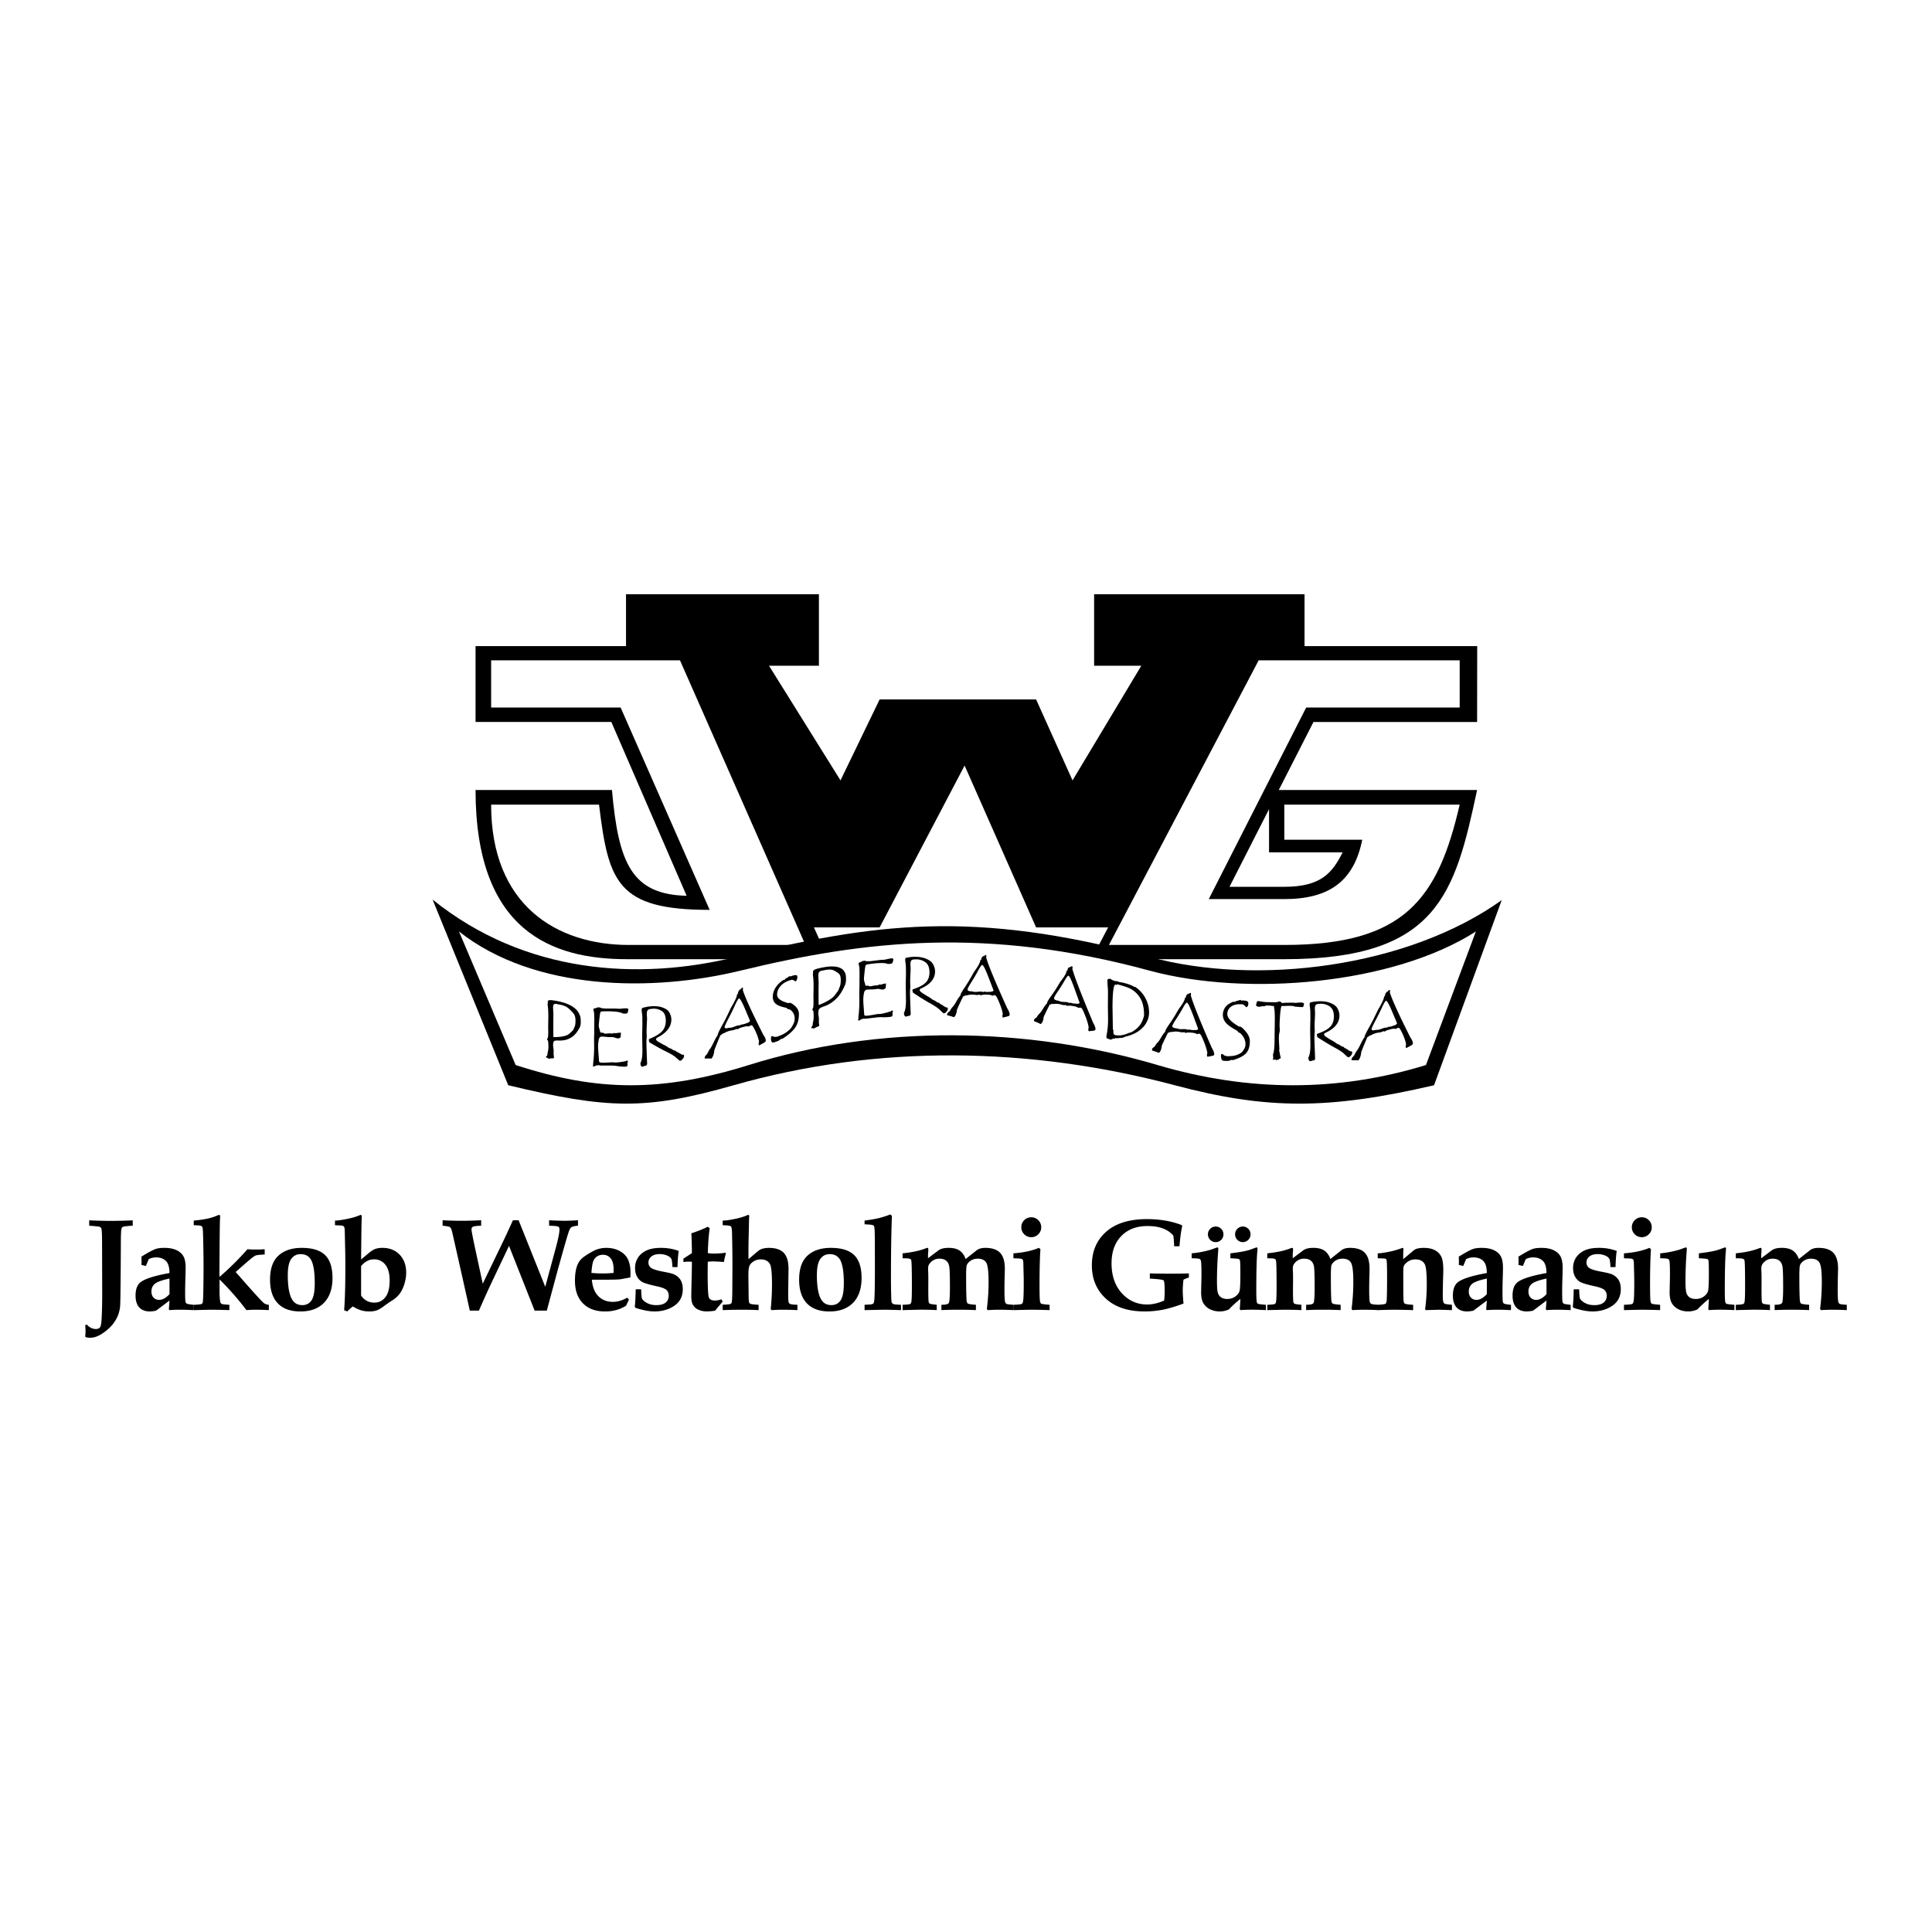
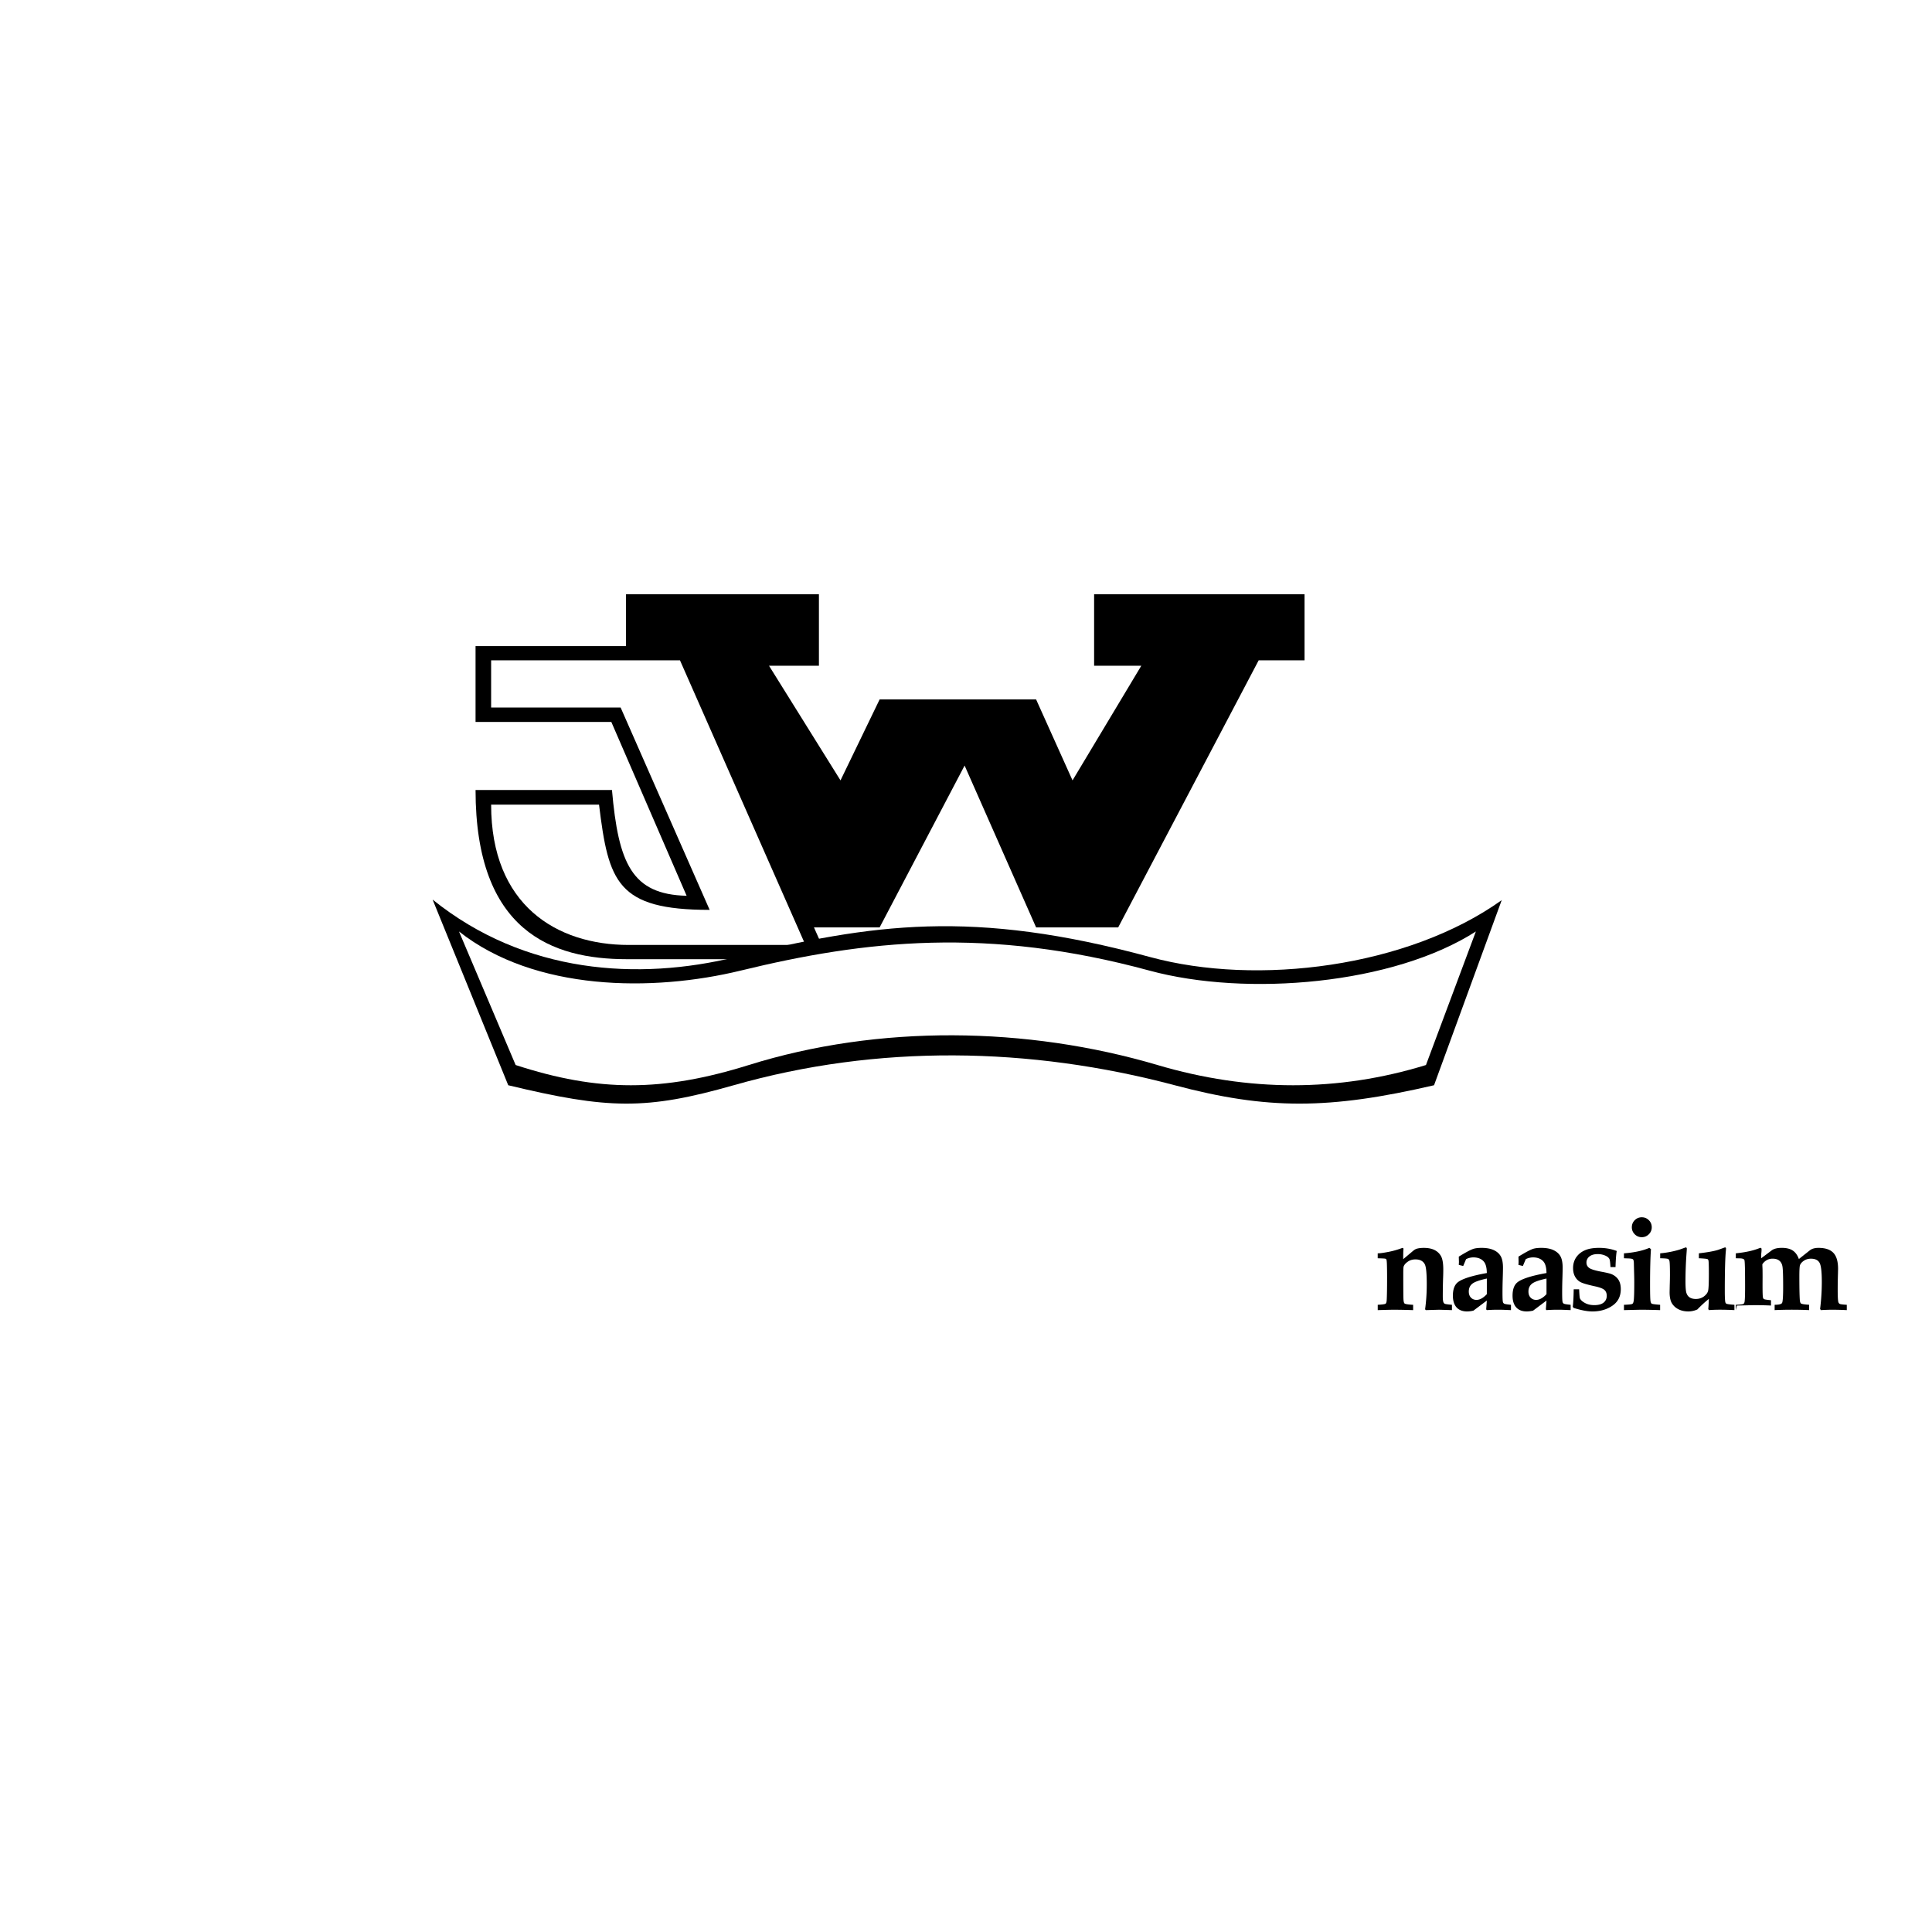
<svg xmlns="http://www.w3.org/2000/svg" width="2500" height="2500" viewBox="0 0 192.756 192.756">
  <g fill-rule="evenodd" clip-rule="evenodd">
    <path fill="#fff" d="M0 0h192.756v192.756H0V0z" />
    <path d="M81.704 59.287H62.458v7.132l13.997 26.11H87.76l8.479-16.15 7.134 16.15h9.285l17.496-26.11v-7.132H109.16v7.132h4.709l-6.863 11.44-3.633-8.075H87.76l-3.903 8.075-7.133-11.44h4.98v-7.132z" />
    <path d="M68.722 64.462l-21.276-.001v7.57h13.547l7.512 17.341c-5.476-.13-6.804-3.241-7.449-10.555h-13.61c0 14.115 7.644 16.878 15.086 16.881l20.088-.002-13.898-31.234z" />
    <path d="M67.842 65.881H49v4.71h12.92l8.882 20.188c-9.241 0-10.094-2.781-11.036-10.498H49c0 10.026 6.528 13.997 13.728 13.997h17.631L67.842 65.881z" fill="#fff" />
-     <path d="M126.613 80.728v4.311h7.34c-1.023 2.054-2.162 3.437-5.816 3.437h-5.469l3.945-7.748zm.971-1.91l3.461-6.786h16.326l.01-7.57h-22.059L108.89 95.699h19.246c15.309-.002 17.016-6.518 19.234-16.881h-19.786z" />
    <path d="M145.633 65.881h-20.055L110.64 94.278h17.496c11.982 0 15.32-4.576 17.496-13.997h-17.496v3.499h7.775c-.812 4.042-3.189 5.922-7.775 5.922H120.6l9.717-19.111h15.316v-4.71z" fill="#fff" />
    <path d="M43.161 89.753l7.546 18.522c9.965 2.396 13.748 2.492 22.491 0 14.378-4.1 29.557-3.842 44.006 0 9.246 2.459 15.4 2.43 25.871 0l6.75-18.466c-9.383 6.699-24.377 8.582-35.061 5.681-17.76-4.821-27.7-3.332-41.385 0-9.677 2.356-20.978 1.698-30.218-5.737z" />
    <path d="M45.793 92.933l5.653 13.325c8.254 2.691 14.646 2.691 23.26 0 12.974-4.055 27.744-3.854 40.779 0 9.107 2.691 18.035 2.691 26.783 0l4.98-13.325c-8.23 5.286-22.857 6.54-32.57 3.903-16.146-4.384-28.338-3.03-40.78 0-8.798 2.143-20.557 2.053-28.105-3.903z" fill="#fff" />
-     <path d="M54.581 103.697c0-.01.031-.078.094-.209.017-.15.025-.348.025-.588l-.008-.5.015-.9c0-.451-.011-.781-.036-.984a14.564 14.564 0 0 1-.037-.316c0-.025.004-.057.012-.094a.42.42 0 0 0 .012-.076l-.008-.084c0-.098.063-.152.188-.162.125-.012.383.021.772.096.369.072.689.162.962.27.273.107.509.238.708.391.197.154.339.305.423.453.086.148.146.283.185.404.037.119.055.316.055.59 0 .191-.028.35-.084.48a3.028 3.028 0 0 1-.302.5 1.966 1.966 0 0 1-.501.5 2.041 2.041 0 0 1-.606.277 2.541 2.541 0 0 1-.74.068c-.205-.01-.344.008-.418.057-.073.047-.109.18-.109.396 0 .094.01.197.029.316.02.117.028.238.028.367l-.007.188c0 .057.004.121.016.193l.017.107v.059c0 .045-.008.072-.025.082-.016.01-.062.014-.138.012-.075 0-.149.006-.221.021a.623.623 0 0 1-.123.018.56.56 0 0 1-.091-.047.772.772 0 0 0-.137-.07c-.043-.02-.064-.037-.064-.057 0-.018.025-.051.076-.098a.225.225 0 0 0 .076-.168v-.025a3.06 3.06 0 0 1 .059-.32c.027-.104.039-.248.039-.434 0-.107-.004-.225-.014-.348s-.02-.195-.028-.215a.6.6 0 0 0-.055-.084.22.22 0 0 1-.038-.059v-.007h-.001zm.634-.228c.222.006.432-.002.628-.023.196-.021.374-.057.533-.1.159-.045.275-.098.35-.156s.158-.129.249-.215a2.56 2.56 0 0 0 .212-.215c.025-.062.063-.15.115-.262s.084-.219.097-.322c.013-.105.018-.229.018-.369 0-.312-.073-.553-.218-.721-.146-.17-.313-.338-.505-.502s-.479-.283-.864-.359l-.288-.055c-.135-.027-.228-.014-.283.039-.053.053-.08.158-.08.318l.034.662-.008.719v.953c.002.252.004.453.01.608zm4.775-2.887c.028 0 .09.008.188.02.096.014.185.021.267.021h.961l.373.023c.059.002.165-.006.315-.023.152-.018.275-.023.37-.023.151.004.227.043.227.123 0 .006-.01.062-.032.17-.021.109-.053.176-.096.203a.418.418 0 0 1-.192.037c-.021-.002-.106-.008-.251-.023-.21-.129-.667-.199-1.372-.213a12.1 12.1 0 0 0-.45.004 1.54 1.54 0 0 0-.307.023c-.027.014-.058.029-.088.051-.034.131-.07.369-.107.717-.038.346-.056.541-.056.586 0 .129.019.248.059.359.039.111.062.205.069.281.007.076.073.113.199.117h.067c.03.002.049.004.054.01 0 .002.021.016.059.041a.293.293 0 0 0 .139.039c.053 0 .135-.004.248-.014.112-.01.195-.014.251-.012.014 0 .04.002.076.01.036.006.064.01.084.01.08 0 .145-.018.192-.057l.228.027c.048-.025.205-.047.475-.061a.26.26 0 0 1 .008.08c0 .025-.002.062-.008.111s-.009.086-.009.111c0 .041.003.07.009.088-.04.125-.147.186-.324.184a.95.95 0 0 1-.24-.064.962.962 0 0 0-.348-.068l-.248.004a3.56 3.56 0 0 1-.322-.027 4.631 4.631 0 0 0-.374-.025l-.122-.002a.66.66 0 0 0-.156.119c-.027.035-.058.141-.088.314a3.164 3.164 0 0 0-.046.555c0 .141.01.354.033.641s.039.508.049.658c.01.152.019.23.027.238a.19.19 0 0 0 .056.027c.03.012.052.023.065.039l.248.014c.139.002.334-.006.583-.02l.365-.023.117.016c.036.002.085.006.146.006.238.004.59-.039 1.059-.129a.477.477 0 0 1 .172-.064c.033 0 .05.029.05.086l-.042.162.007.148c0 .1-.023.162-.07.184-.049.023-.145.033-.291.031a8.085 8.085 0 0 1-.507-.035 4.071 4.071 0 0 0-.73-.078l-1.048-.002-.143-.004a.314.314 0 0 0-.088-.041c-.02-.002-.035.008-.048.023s-.032.02-.057.012a.163.163 0 0 0-.059-.014.154.154 0 0 0-.109.049.262.262 0 0 0-.172.076l-.028-.002a.137.137 0 0 1-.118-.064.168.168 0 0 0 .042-.1l-.009-.072c0-.035.009-.066.026-.09-.011-.006-.017-.018-.017-.035a12.24 12.24 0 0 0 .096-1.572l-.008-.844.017-.592v-.205l.009-1.111c0-.273-.009-.508-.026-.707a1.69 1.69 0 0 1-.07-.307c0-.029.013-.051.042-.068.027-.018.147-.053.361-.105l.017-.055.07.039.059-.016a.47.47 0 0 1 .242.08zm8.214 4.637a.192.192 0 0 1 .042.131c0 .1-.046.203-.136.311-.091.105-.171.162-.239.17-.051.006-.124-.039-.222-.137l-.238-.211c-.175-.154-.477-.336-.907-.545a26.163 26.163 0 0 1-1.719-.949l-.049-.221v-.035c0-.041.022-.07.066-.088.044-.018.11-.047.197-.086.529-.229.899-.473 1.11-.73.212-.26.318-.59.318-.99 0-.479-.138-.807-.417-.982a1.446 1.446 0 0 0-.953-.209l-.18.02a.442.442 0 0 0-.237.102c-.07.057-.105.188-.105.393 0 .098.002.178.01.24s.01.15.01.266l-.045 1.051c0 .164.001.295.004.389l.013.305-.017.191a5.974 5.974 0 0 0-.017.477c0 .152.024.852.071 2.092a.695.695 0 0 0-.064.098c-.027.045-.049.068-.065.07a.14.14 0 0 1-.059-.023 4.628 4.628 0 0 1-.283.109c-.044.004-.088-.02-.131-.074-.042-.055-.065-.141-.065-.258v-.041c.131-.223.197-.645.197-1.268l-.024-1.537.024-1.111-.009-.664c0-.098-.011-.225-.033-.385a2.903 2.903 0 0 1-.034-.336c0-.062.012-.111.031-.143.021-.035.056-.057.105-.07a5.44 5.44 0 0 1 .273-.064 3.74 3.74 0 0 1 .425-.068 3.52 3.52 0 0 1 .768-.002c.232.027.454.09.667.188.212.098.36.211.444.336.083.129.146.258.188.391.042.133.062.264.062.393 0 .732-.475 1.34-1.426 1.82-.067.057-.101.105-.101.145 0 .068.057.139.169.217.113.074.324.195.633.363.08.029.176.082.288.158l.225.148c.117.031.221.08.313.141a.568.568 0 0 0 .224.105.47.47 0 0 1 .105.021c0 .025.02.051.059.078.104.043.228.109.376.199.147.092.251.133.31.127.019-.007.037-.01.048-.018zm5.901-6.461c.218.725.906 2.225 2.062 4.508.155.201.233.385.233.551a.2.2 0 0 1-.039.113c-.026.037-.122.1-.286.188-.165.088-.274.15-.325.184a.183.183 0 0 1-.062-.131c0-.043.005-.092.017-.148l.02-.066c0-.092-.043-.273-.133-.541a6.187 6.187 0 0 0-.457-.994c-.021-.006-.043-.033-.067-.078-.023-.047-.081-.061-.173-.039a.288.288 0 0 0-.152.115c-.008-.02-.065-.029-.172-.021l-.123-.008-.123.029c-.278.064-.47.125-.578.182s-.165.088-.171.088c-.037.01-.068-.006-.089-.041-.169.086-.295.133-.374.141a1.76 1.76 0 0 0-.24.037c-.18.041-.346.102-.501.182a2.23 2.23 0 0 1-.297.135c-.046.012-.088.059-.13.137l-.057-.027a37.575 37.575 0 0 0-.621 1.535c-.017.215-.06.402-.128.566-.069.164-.134.252-.191.266h-.008c-.094-.018-.283-.02-.569-.008-.043.002-.066-.018-.066-.061 0-.092.049-.188.144-.291a.73.73 0 0 0 .163-.219c.091-.195.172-.334.246-.418.098-.143.222-.369.37-.68s.271-.523.366-.641c.003-.123.133-.418.391-.885.259-.465.48-.896.669-1.295.188-.4.293-.615.315-.648.378-.645.568-1.066.568-1.268v-.018c.063-.016.094-.035.094-.062v-.043c0-.104.067-.232.201-.383l.057.014c.071-.109.127-.17.168-.178.049-.012.074.021.074.096a.333.333 0 0 1-.026.125zm.201 3.4a.982.982 0 0 1 .237-.088c.188-.08.282-.156.282-.229 0-.006-.159-.383-.475-1.133-.317-.75-.523-1.113-.622-1.09-.068.016-.201.238-.399.674s-.419.885-.665 1.352-.369.748-.369.84c0 .064.041.098.123.102.082.002.13.002.144 0l.077-.027c.046-.01.109-.018.188-.021.08-.004.134-.01.164-.016.065-.016.173-.053.321-.109.149-.057.243-.088.281-.098a.82.82 0 0 1 .138-.016.713.713 0 0 0 .107-.008.11.11 0 0 0 .081-.078c.069.008.13.004.185-.008l.127-.037a.287.287 0 0 1 .075-.01zm5.07-4.242a1.128 1.128 0 0 1-.167-.102.324.324 0 0 0-.283-.041c-.434.115-.774.307-1.022.574-.248.268-.373.568-.373.898 0 .357.37.637 1.107.836a.94.94 0 0 1 .167-.027c.063-.006.17.047.321.154.149.111.265.215.342.312a1.02 1.02 0 0 1 .24.66c0 .531-.121.975-.361 1.33-.239.355-.668.732-1.284 1.129a.263.263 0 0 0-.09.008.67.67 0 0 0-.205.129c-.092.074-.282.148-.569.225-.104.029-.175.004-.217-.072-.042-.078-.062-.203-.062-.377 0-.047.018-.102.057-.162l.032-.01c.07-.018.142.006.218.072.165-.006.267-.012.304-.021.029-.008.158-.057.384-.148.226-.088.438-.213.641-.371.201-.156.338-.293.411-.408a3.23 3.23 0 0 0 .214-.398c.071-.152.105-.312.105-.484 0-.254-.074-.479-.224-.672-.151-.193-.314-.283-.493-.27v-.012c0-.049-.061-.092-.183-.131-.476-.098-.808-.23-.999-.398s-.287-.402-.287-.701c0-.121.017-.242.047-.365a1.895 1.895 0 0 1 .356-.715c.087-.113.207-.232.354-.361.15-.131.253-.203.312-.219l.126-.033c.007-.008.038-.049.088-.121a.967.967 0 0 0 .239-.131c.089-.064.146-.102.17-.117.028.01.046.027.057.057.076-.037.152-.066.231-.088l.085-.023a.662.662 0 0 1 .288-.027c.066.018.101.078.101.189a.658.658 0 0 1-.06.27c-.034.088-.076.142-.118.162zm1.668 2.828c0-.008.031-.09.095-.244a5.78 5.78 0 0 0 .025-.598l-.008-.498.016-.904c0-.453-.012-.777-.037-.973a10.76 10.76 0 0 1-.037-.301c0-.027.004-.059.011-.098.008-.041.013-.066.013-.082l-.009-.08c0-.098.064-.178.189-.236.125-.061.382-.127.772-.203.369-.072.689-.107.962-.105s.509.04.708.116c.197.077.339.173.423.288.086.115.146.227.184.332.037.105.055.295.055.568 0 .191-.028.361-.084.514-.057.15-.158.357-.303.619a3.501 3.501 0 0 1-.5.693 3.423 3.423 0 0 1-.606.512c-.215.141-.461.26-.74.357-.206.068-.345.143-.418.219-.073.074-.11.223-.11.439 0 .094.01.193.03.305.02.109.028.229.028.357l-.007.189c0 .057.004.119.016.186l.017.102v.059c0 .045-.008.076-.025.092a.507.507 0 0 1-.138.066 1.447 1.447 0 0 0-.221.107c-.07.039-.112.062-.122.064a.345.345 0 0 1-.092-.012.806.806 0 0 0-.136-.018c-.043-.002-.065-.012-.065-.031 0-.018.025-.059.076-.127a.324.324 0 0 0 .076-.197v-.025c.014-.113.034-.229.059-.342.027-.115.039-.264.039-.449 0-.109-.004-.223-.014-.342a1.003 1.003 0 0 0-.028-.205.279.279 0 0 0-.055-.062c-.025-.023-.038-.037-.038-.043v-.009h-.001zm.635-.474a5.437 5.437 0 0 0 1.161-.575c.159-.107.276-.205.351-.291a7.246 7.246 0 0 0 .461-.611c.025-.072.063-.174.115-.305.052-.133.084-.252.097-.361s.018-.234.018-.377c0-.311-.073-.523-.218-.635a2.787 2.787 0 0 0-.505-.307c-.191-.09-.478-.098-.864-.021l-.288.055c-.135.027-.228.076-.283.15-.054.072-.081.189-.081.35l.034.648-.009.723v.953c.002.252.005.453.011.604zm4.766-4.368c.028-.002.09-.003.187-.002.095.002.184-.002.265-.011l.956-.117.371-.021c.058-.007.164-.028.313-.063.151-.036.274-.057.368-.067.15-.016.226.015.226.094 0 .006-.01.064-.032.175-.021.111-.053.182-.095.213a.394.394 0 0 1-.191.061 4.547 4.547 0 0 1-.25.01c-.209-.104-.664-.119-1.365-.047-.123.014-.272.033-.448.059s-.276.045-.305.062a.593.593 0 0 0-.087.062c-.034.135-.07.377-.107.73-.037.35-.055.547-.055.592 0 .129.019.246.058.354.039.105.062.197.069.271.007.074.072.105.198.092l.067-.006c.029-.004.048-.002.054.002 0 .004.02.014.059.035a.265.265 0 0 0 .138.02c.053-.004.134-.02.247-.043.111-.023.193-.037.249-.043.015-.002.04 0 .076 0a.577.577 0 0 0 .084 0 .32.32 0 0 0 .19-.078l.227-.002c.047-.031.204-.07.472-.117a.247.247 0 0 1 .009.078c0 .025-.003.062-.009.113a.996.996 0 0 0-.009.111c0 .041.003.07.009.086-.04.131-.147.205-.322.225a.861.861 0 0 1-.237-.035.895.895 0 0 0-.347-.025l-.246.033a3.303 3.303 0 0 1-.321.014 4.187 4.187 0 0 0-.372.018l-.121.014a.797.797 0 0 0-.156.139c-.027.037-.057.146-.087.324-.032.18-.045.365-.045.562 0 .139.01.352.033.637.023.283.038.5.048.65.01.15.019.229.027.234a.177.177 0 0 0 .055.021c.03.008.051.018.065.031l.247-.018c.138-.016.332-.045.58-.09l.363-.068h.117c.036 0 .084-.004.146-.01.236-.025.587-.111 1.053-.258a.514.514 0 0 1 .171-.086c.033-.004.05.023.05.078l-.041.168.007.146c0 .102-.023.166-.07.195-.048.029-.144.051-.289.064a6.502 6.502 0 0 1-.504.027 4.006 4.006 0 0 0-.727.012l-1.042.125-.143.016a.305.305 0 0 0-.087-.033.062.062 0 0 0-.048.031c-.013.018-.031.023-.057.018-.024-.006-.044-.008-.058-.006a.163.163 0 0 0-.108.062.296.296 0 0 0-.171.096l-.028.004a.124.124 0 0 1-.117-.051.195.195 0 0 0 .042-.105l-.009-.07c0-.035.009-.068.026-.094-.012-.006-.017-.016-.017-.033a12.734 12.734 0 0 0 .095-1.584l-.009-.842.018-.594v-.207l.008-1.113c0-.271-.008-.506-.026-.701a1.576 1.576 0 0 1-.069-.299c0-.029.013-.053.041-.074a2.38 2.38 0 0 1 .359-.149l.017-.057.07.03.059-.023a.433.433 0 0 1 .238.048zm8.076 4.608a.202.202 0 0 1 .042.133c0 .1-.046.201-.136.301-.092.1-.172.15-.241.154-.051.002-.125-.049-.223-.154l-.239-.227c-.176-.166-.479-.369-.912-.609s-1.008-.596-1.727-1.068l-.051-.225v-.035c0-.041.023-.068.067-.084.045-.014.11-.037.198-.07.532-.193.904-.41 1.115-.654.213-.244.319-.566.319-.967 0-.479-.139-.816-.418-1.011a1.522 1.522 0 0 0-.958-.276l-.18.006a.409.409 0 0 0-.237.084c-.07.052-.106.181-.106.386 0 .098.003.178.01.24s.01.152.01.266l-.046 1.049c0 .164.001.295.004.389l.013.307-.017.189a6.428 6.428 0 0 0-.017.475c0 .154.024.854.072 2.098a.749.749 0 0 0-.065.094c-.027.043-.048.064-.065.064-.013 0-.033-.008-.059-.025a3.35 3.35 0 0 1-.285.088c-.044.002-.089-.025-.132-.082a.445.445 0 0 1-.065-.264v-.041c.131-.213.197-.631.197-1.254l-.024-1.539.024-1.109-.009-.664c0-.098-.011-.227-.033-.387a2.81 2.81 0 0 1-.035-.34.26.26 0 0 1 .032-.14c.021-.032.056-.052.106-.062.049-.01.141-.025.275-.045.133-.02.277-.033.427-.038.284-.01.54.007.771.05.234.043.456.122.67.235.214.112.362.236.447.368.083.133.146.268.189.403.042.136.062.267.062.396 0 .734-.477 1.309-1.434 1.721-.067.053-.101.1-.101.139 0 .068.057.143.17.229.113.082.325.219.636.408.08.035.177.094.289.178.111.082.188.137.226.164.118.041.222.096.315.162a.652.652 0 0 0 .225.121c.058.014.092.021.106.029 0 .025.02.053.059.082.104.051.229.127.378.227.147.102.252.15.311.148a.155.155 0 0 0 .05-.013zM98.385 95.518c.223.785.93 2.482 2.113 5.094.158.246.238.453.238.617a.16.16 0 0 1-.039.104c-.027.029-.125.064-.293.105-.17.041-.281.072-.334.092a.249.249 0 0 1-.062-.15.65.65 0 0 1 .018-.143l.02-.061c0-.092-.045-.285-.137-.578a8.39 8.39 0 0 0-.467-1.125c-.021-.012-.045-.045-.07-.098-.023-.053-.082-.082-.176-.086-.055-.004-.105.021-.156.07-.01-.023-.068-.047-.176-.072l-.127-.039-.125-.008c-.285-.016-.482-.008-.592.018-.111.025-.17.041-.176.039-.039-.002-.07-.025-.092-.066-.172.037-.301.049-.383.033s-.164-.025-.246-.029a1.824 1.824 0 0 0-.514.039 1.553 1.553 0 0 1-.305.049c-.047 0-.09.033-.133.102l-.059-.045a26.54 26.54 0 0 0-.637 1.359 1.481 1.481 0 0 1-.132.529c-.071.143-.137.213-.195.209h-.008a3.508 3.508 0 0 0-.583-.17c-.044-.01-.067-.035-.067-.078 0-.092.05-.176.147-.25s.153-.133.167-.174c.093-.168.176-.285.252-.348.1-.115.228-.307.379-.574s.277-.447.375-.537c.003-.123.136-.379.4-.773.265-.391.493-.758.686-1.105.193-.346.3-.529.324-.557.387-.537.582-.906.582-1.108v-.017c.064.003.096-.008.096-.037v-.042c0-.104.068-.213.207-.326l.057.029c.074-.088.131-.132.172-.13.051.002.076.042.076.117a.273.273 0 0 1-.025.121zm.207 3.457a.874.874 0 0 1 .242-.021c.191-.025.289-.074.289-.146 0-.006-.162-.43-.486-1.268-.324-.84-.537-1.263-.637-1.268-.07-.004-.205.182-.41.561-.201.379-.428.766-.68 1.162-.252.398-.378.643-.378.734 0 .064.042.109.126.137a.967.967 0 0 0 .147.041l.079-.004c.047.002.111.012.194.031.08.018.137.029.166.031.068.002.178-.004.33-.018s.248-.02.287-.018.086.01.141.023a.656.656 0 0 0 .111.021c.039.002.066-.016.082-.055a.61.61 0 0 0 .189.045l.131-.002c.03.004.055.008.077.014zm8.392-2.327c.219.816.912 2.611 2.076 5.387.156.268.236.484.236.65a.13.13 0 0 1-.041.096c-.025.027-.121.049-.287.066s-.275.033-.328.045a.287.287 0 0 1-.062-.158c0-.043.006-.09.018-.141l.02-.059c0-.092-.043-.291-.133-.596s-.242-.701-.461-1.189a.281.281 0 0 1-.066-.107c-.025-.057-.082-.094-.176-.111-.053-.012-.104.006-.152.049-.008-.023-.066-.057-.174-.096l-.123-.059-.123-.023c-.281-.055-.475-.076-.584-.064l-.17.016c-.039-.008-.07-.035-.092-.082a.967.967 0 0 1-.377-.018 1.776 1.776 0 0 0-.24-.064 1.821 1.821 0 0 0-.506-.033 1.45 1.45 0 0 1-.299.008c-.047-.008-.09.02-.131.082l-.059-.053a24.05 24.05 0 0 0-.625 1.271 1.387 1.387 0 0 1-.129.51c-.07.135-.137.195-.193.184l-.008-.002a4.14 4.14 0 0 0-.572-.25c-.045-.018-.066-.045-.066-.088 0-.092.049-.168.145-.23.096-.061.15-.111.164-.15.092-.154.174-.26.248-.312.098-.102.223-.273.373-.521.148-.246.271-.408.367-.484.004-.123.135-.361.395-.717s.484-.691.674-1.012c.189-.318.295-.488.318-.512.381-.484.572-.826.572-1.027v-.018c.062.014.094.006.094-.023v-.043c0-.104.066-.203.203-.297l.057.037c.072-.078.129-.115.17-.107.049.01.074.054.074.129a.28.28 0 0 1-.027.116zm.202 3.487a.82.82 0 0 1 .24.012c.188 0 .283-.035.283-.107 0-.006-.16-.451-.479-1.336s-.525-1.336-.625-1.355c-.068-.014-.203.154-.402.506-.199.35-.422.705-.67 1.066-.246.361-.371.59-.371.682 0 .064.041.115.125.154.082.037.131.059.145.062l.076.006a.991.991 0 0 1 .191.059c.08.029.135.047.164.053.066.014.174.023.322.029.15.008.246.014.283.021a.686.686 0 0 1 .139.045c.057.02.092.033.109.035.037.008.066-.006.082-.043a.677.677 0 0 0 .186.072l.127.016c.03.005.055.013.075.023zm6.082-1.672c.436.303.775.678 1.016 1.133.238.451.359.924.359 1.414 0 .184-.023.365-.068.541-.049.176-.121.342-.213.504s-.207.314-.342.457-.289.27-.459.385a3.376 3.376 0 0 1-.574.305c-.215.09-.443.162-.682.213l-.285.123-.359.027c-.186.02-.281.025-.283.025-.02-.004-.045-.018-.078-.035a.18.18 0 0 1-.082.059.152.152 0 0 1-.068.02l-.115-.027c-.023.049-.068.078-.135.092a.332.332 0 0 1-.148.01 1.13 1.13 0 0 1-.121-.043 1.394 1.394 0 0 0-.129-.045l-.027-.006c-.061-.016-.09-.09-.09-.221 0-.016.008-.064.025-.141.094-.475.143-.992.143-1.557l-.018-1.283.008-1.262c0-.324-.008-.557-.025-.697a4.863 4.863 0 0 1-.027-.578.67.67 0 0 1 .012-.162c.045-.006.066-.027.066-.066l.143.035.023-.066c.15.125.309.207.477.25.055.014.102.02.143.023l.115.008c.016.004.055.02.115.045s.104.043.125.047l.098.01c.088.01.18.027.271.051.283.07.521.143.715.223.195.076.293.125.293.145a.31.31 0 0 0 .068.035l.113.009zm-2.176 4.305a.82.82 0 0 0-.016.143c0 .209.053.324.158.352.174.043.371.053.592.029s.443-.082.666-.178c.119-.053.225-.086.312-.104s.25-.115.49-.297c.156-.119.289-.25.402-.396.115-.146.209-.309.281-.488.109-.26.164-.451.164-.574 0-.426-.047-.799-.143-1.125a2.334 2.334 0 0 0-.479-.885 2.41 2.41 0 0 0-.771-.615c-.289-.143-.725-.287-1.309-.432l-.031.078-.033-.008a.285.285 0 0 1-.111-.053c-.18.139-.268.914-.268 2.33l.035 2.092-.008.031c.002.037.026.072.069.1zm7.713-3.461c.221.801.922 2.549 2.1 5.242.158.256.238.469.238.633a.148.148 0 0 1-.041.1c-.027.029-.123.057-.291.086a6.57 6.57 0 0 0-.332.068.261.261 0 0 1-.062-.152.65.65 0 0 1 .018-.143l.02-.061c0-.092-.043-.287-.135-.586a8.958 8.958 0 0 0-.465-1.158c-.021-.014-.045-.049-.068-.104-.023-.053-.082-.086-.176-.098-.055-.008-.105.014-.156.061-.008-.023-.066-.053-.174-.084l-.125-.051-.125-.016c-.283-.033-.48-.041-.59-.023-.109.02-.168.029-.174.027-.037-.004-.068-.029-.09-.074a1.025 1.025 0 0 1-.381.008 1.884 1.884 0 0 0-.756-.043 1.751 1.751 0 0 1-.303.029c-.047-.006-.09.025-.133.09l-.059-.049c-.281.557-.492.994-.633 1.314-.016.209-.061.383-.131.521s-.137.203-.193.195h-.008c-.096-.053-.289-.121-.58-.211-.045-.014-.066-.041-.066-.084 0-.092.049-.172.146-.24.096-.066.152-.121.166-.16.092-.162.176-.273.25-.33.1-.109.227-.291.377-.549s.275-.428.373-.51c.002-.123.135-.371.398-.746.262-.373.488-.725.68-1.059.193-.33.299-.508.322-.533.385-.512.578-.865.578-1.068v-.016c.064.008.096-.002.096-.031v-.041c0-.104.068-.207.205-.311l.059.031c.072-.082.129-.123.17-.117.051.006.076.047.076.123 0 .047-.01.086-.025.12zm.203 3.472a.815.815 0 0 1 .242-.004c.191-.014.287-.055.287-.129 0-.006-.162-.439-.482-1.301-.322-.863-.533-1.299-.633-1.311-.07-.01-.205.168-.406.531-.203.365-.428.736-.678 1.115s-.375.615-.375.707c0 .064.041.113.125.146.084.031.133.049.146.051l.078.002c.047.006.111.02.191.045.082.023.137.037.166.041.068.008.178.01.328.006.152-.002.246-.002.285.002.039.006.086.018.141.035a.83.83 0 0 0 .109.029c.039.004.068-.012.082-.049.07.031.133.051.189.057l.129.008a.44.44 0 0 1 .076.019zm5.346-2.287a1.468 1.468 0 0 1-.17-.158.454.454 0 0 0-.293-.137c-.447-.031-.799.043-1.057.227a.896.896 0 0 0-.385.771c0 .357.381.762 1.143 1.213.051.004.107.014.174.029s.176.104.332.264c.154.162.271.305.352.428.082.125.145.25.186.375.041.123.062.246.062.367 0 .531-.125.934-.373 1.207s-.691.504-1.326.693a.296.296 0 0 0-.092-.025.55.55 0 0 0-.213.061c-.096.043-.291.053-.588.031a.249.249 0 0 1-.225-.146 1.003 1.003 0 0 1-.064-.396.22.22 0 0 1 .061-.145l.031.002c.074.006.148.055.227.146.17.051.275.078.314.082.029.002.162-.004.396-.018.232-.012.453-.064.66-.152.209-.09.35-.178.426-.27.076-.088.15-.197.221-.326a.871.871 0 0 0 .109-.449c0-.252-.078-.504-.232-.748s-.324-.389-.508-.436v-.012c0-.049-.062-.113-.189-.193-.492-.26-.834-.504-1.031-.738s-.297-.5-.297-.799a1.309 1.309 0 0 1 .19-.67c.061-.1.137-.191.229-.273.09-.082.213-.162.365-.24.156-.08.262-.117.324-.111l.129.008a.935.935 0 0 0 .092-.09.803.803 0 0 0 .248-.049c.092-.035.15-.053.176-.061a.17.17 0 0 1 .059.076c.078-.012.156-.014.238-.01l.088.008a.75.75 0 0 1 .299.07c.068.039.104.111.104.223 0 .088-.02.172-.061.248-.044.078-.087.117-.131.123zm5.748-.361a.939.939 0 0 1-.092.334l-.096.016c-.1-.002-.215-.01-.35-.023a3.194 3.194 0 0 0-.268-.021.276.276 0 0 0-.08.008c-.043-.057-.23-.088-.566-.094l-.705.02h-.025a.135.135 0 0 0-.076.025c-.064.232-.109.557-.137.971-.029.412-.043.742-.043.986l.025.475-.059.287a1.975 1.975 0 0 0-.031.283c-.006.094-.006.201-.006.322l.049.902c0 .107-.014.166-.043.18.027.004.053.084.076.24.025.158.049.277.072.355a.855.855 0 0 1 .033.146c0 .039-.072.084-.223.135.006.008.01.023.01.041 0 .023-.01.035-.027.035-.016-.002-.033-.02-.049-.053a.595.595 0 0 1-.146.09c-.018-.051-.055-.076-.113-.078-.029 0-.068.002-.121.008a1.837 1.837 0 0 1-.119.006h-.033c.059-.029.08-.135.062-.311a2.85 2.85 0 0 1-.014-.215l.014-.037c.096-.246.143-.768.143-1.559l.025-1.918c0-.613-.025-.998-.078-1.152a.16.16 0 0 0 .012-.057.126.126 0 0 0-.018-.074c-.012-.02-.043-.031-.092-.037l-.252-.025a2.329 2.329 0 0 0-.242-.021c-.225-.004-.357.031-.396.104a.266.266 0 0 0-.139-.047.415.415 0 0 0-.141.033.608.608 0 0 1-.227.033.423.423 0 0 1-.283-.102.169.169 0 0 1-.012-.068c0-.037.014-.092.039-.164a.554.554 0 0 0 .041-.178v-.018a.284.284 0 0 1 .146-.031c.035 0 .148.016.334.049.186.031.391.049.609.053l.631.01c.15.004.291-.012.418-.043l.027-.053c.031.012.053.023.059.037l.07-.016c.031 0 .068.023.115.064.047.045.082.074.107.092.029 0 .092-.006.189-.018s.189-.018.275-.016l.686-.006.121.02h.033c.047.002.133-.004.254-.016a2.2 2.2 0 0 1 .297-.018c.187.005.296.04.33.109zm4.767 4.758a.201.201 0 0 1 .041.133c0 .1-.045.201-.135.303-.092.102-.172.154-.24.158-.053.002-.125-.047-.225-.148l-.238-.223c-.176-.164-.48-.361-.912-.594s-1.006-.578-1.725-1.039l-.051-.225v-.033c0-.043.023-.07.068-.086.043-.016.109-.039.197-.074.531-.201.902-.426 1.113-.674.215-.248.32-.572.32-.973 0-.479-.139-.812-.418-1.004a1.516 1.516 0 0 0-.957-.26l-.182.01a.428.428 0 0 0-.236.09c-.07.053-.105.182-.105.387 0 .098.002.178.01.24.006.062.01.152.01.266l-.045 1.049c0 .166 0 .295.004.391l.012.305-.016.189a5.956 5.956 0 0 0-.018.477c0 .152.023.852.07 2.094a.92.92 0 0 0-.064.096c-.027.045-.049.066-.064.066-.014.002-.033-.008-.059-.025a3.84 3.84 0 0 1-.285.094c-.045.002-.09-.023-.131-.08-.045-.057-.066-.145-.066-.262v-.041c.131-.215.197-.635.197-1.258l-.025-1.539.025-1.109-.008-.664a3.17 3.17 0 0 0-.033-.385 2.792 2.792 0 0 1-.035-.34c0-.062.012-.109.031-.141.021-.033.057-.053.105-.064s.141-.027.275-.051c.133-.021.275-.037.426-.045.283-.014.539-.002.771.037.234.039.455.113.67.223.213.109.361.23.445.361s.146.264.189.398c.041.137.062.268.062.396 0 .732-.477 1.314-1.434 1.746-.066.053-.102.1-.102.139 0 .068.059.143.172.225s.324.213.635.396c.08.035.178.094.289.174s.188.135.227.16c.117.039.221.092.314.156a.583.583 0 0 0 .225.117.692.692 0 0 1 .105.027c0 .027.02.053.059.082.105.049.229.121.377.221.148.098.252.145.311.143a.174.174 0 0 0 .054-.012zm3.789-5.895c.219.729.91 2.242 2.07 4.543.154.205.234.391.234.555a.196.196 0 0 1-.039.113c-.027.037-.123.098-.287.184a6.758 6.758 0 0 0-.328.178.195.195 0 0 1-.061-.133c0-.043.006-.092.016-.146l.02-.066c0-.092-.043-.273-.133-.543a6.308 6.308 0 0 0-.457-1.004c-.021-.006-.045-.033-.068-.08-.023-.045-.08-.059-.174-.039-.053.01-.104.049-.152.111-.008-.02-.066-.029-.172-.025l-.123-.008-.123.025c-.279.061-.473.117-.582.172a5.68 5.68 0 0 1-.17.086c-.039.008-.068-.008-.09-.045-.17.084-.295.129-.375.135a2.166 2.166 0 0 0-.242.033c-.18.039-.348.096-.502.174a1.861 1.861 0 0 1-.299.129c-.047.012-.088.057-.131.135l-.057-.029a39.91 39.91 0 0 0-.625 1.525c-.016.215-.059.402-.129.564s-.135.248-.191.262h-.008c-.094-.02-.283-.025-.57-.018-.045.002-.066-.018-.066-.061 0-.092.049-.189.145-.289s.15-.172.164-.217c.09-.193.172-.33.246-.414.098-.141.223-.365.371-.674.148-.307.271-.518.367-.633.004-.125.133-.416.393-.877s.482-.889.672-1.285.295-.609.316-.643c.379-.637.57-1.057.57-1.258v-.018c.062-.014.094-.033.094-.061v-.043c0-.104.066-.23.203-.379l.057.014c.072-.107.127-.166.168-.176.049-.01.074.023.074.098a.296.296 0 0 1-.026.128zm.201 3.404a.978.978 0 0 1 .238-.084c.189-.076.283-.15.283-.225 0-.006-.158-.385-.477-1.141-.318-.754-.525-1.121-.623-1.1-.068.014-.201.236-.4.668-.199.43-.42.877-.668 1.338-.246.463-.369.742-.369.834 0 .064.041.098.123.104a.871.871 0 0 0 .145.002l.076-.025c.047-.01.109-.016.189-.018.08-.004.135-.008.164-.014.066-.014.174-.049.322-.104a3.47 3.47 0 0 1 .281-.092.699.699 0 0 1 .141-.014c.055-.002.09-.002.107-.006.037-.008.064-.033.08-.076.07.008.131.006.186-.006l.127-.035a.6.6 0 0 1 .075-.006zM8.899 122.289v-.535c.853.035 1.537.053 2.059.053.752 0 1.515-.018 2.285-.053v.535c-.136 0-.379.02-.733.061-.146.014-.242.043-.292.082a.283.283 0 0 0-.098.16c-.04.127-.062.594-.063 1.402l-.013 2.596-.02 1.953c-.009 1.059-.026 1.691-.052 1.9-.067.523-.251 1.006-.552 1.449s-.722.838-1.263 1.188c-.407.262-.804.391-1.186.391a1.61 1.61 0 0 1-.467-.084c.02-.295.031-.49.031-.594 0-.105-.011-.299-.031-.574l.153-.07c.268.297.573.447.914.447.17 0 .301-.049.39-.145.09-.096.146-.365.173-.809.041-.686.063-1.545.063-2.574l-.013-4.932c0-.844-.02-1.346-.057-1.506-.026-.104-.076-.176-.15-.217-.075-.038-.435-.079-1.078-.124zm10.419 7.891v.531l-.491-.02a16.312 16.312 0 0 0-1.916.019l-.065-.072.065-.881-1.336 1.004a2.847 2.847 0 0 1-.633.082c-.451 0-.8-.133-1.046-.4-.247-.271-.371-.66-.371-1.178 0-.635.168-1.082.504-1.342.436-.34 1.396-.645 2.882-.912-.008-.502-.096-.867-.262-1.094-.235-.309-.597-.467-1.086-.467-.115 0-.233.016-.355.041a1.67 1.67 0 0 0-.369.135l-.286.682-.442-.109.013-.287-.007-.281-.006-.256c.652-.402 1.121-.656 1.407-.758.209-.078.499-.117.868-.117.504 0 .912.078 1.228.229.314.15.545.355.689.617.146.258.218.639.218 1.135 0 .211-.009.582-.026 1.119-.018.555-.024.998-.024 1.334 0 .533.013.857.044.971.017.07.059.123.124.162.064.037.291.076.679.113zm-2.408-2.619c-.75.162-1.239.338-1.463.527-.227.189-.338.445-.338.764 0 .26.072.465.216.613.146.15.329.225.55.225.336 0 .683-.191 1.036-.57v-1.559h-.001zm2.421 3.15v-.531c.456-.016.722-.047.798-.09a.243.243 0 0 0 .09-.113c.032-.094.057-.521.069-1.283.013-.758.02-1.549.02-2.371 0-.666-.011-1.518-.033-2.562-.018-.76-.037-1.178-.062-1.262a.286.286 0 0 0-.137-.186c-.068-.041-.316-.064-.746-.072v-.461c.569-.057 1.034-.121 1.389-.201s.68-.184.975-.314a.526.526 0 0 1 .172-.053c.063 0 .096.057.096.172l-.013.275c-.018.316-.033 1.516-.046 3.598l-.013 1.787.013.352a28.533 28.533 0 0 0 2.787-2.76 11.735 11.735 0 0 0 1.718 0v.525c-.473.023-.759.055-.857.084-.098.033-.242.123-.434.273-.192.148-.726.613-1.603 1.391l.918 1.043c1.058 1.201 1.682 1.879 1.873 2.039.122.104.297.17.517.189v.531a25.426 25.426 0 0 0-1.315-.039c-.312 0-.619.014-.92.039a27.031 27.031 0 0 0-1.265-1.553 26.616 26.616 0 0 0-1.419-1.508v1.029c0 .594.026 1 .076 1.215a.278.278 0 0 0 .129.193c.063.037.322.066.778.092v.531a70.53 70.53 0 0 0-1.646-.039c-.27.001-.904.015-1.909.04zm7.612-3.035c0-1.01.238-1.768.709-2.273.567-.6 1.385-.902 2.453-.902 1.066 0 1.842.24 2.333.723.488.482.735 1.24.735 2.281 0 1.068-.284 1.893-.846 2.473-.564.578-1.35.867-2.355.867-.988 0-1.74-.27-2.255-.811-.517-.542-.774-1.327-.774-2.358zm1.77-.44c0 1.131.145 1.938.434 2.42.225.371.565.557 1.016.557.395 0 .702-.158.916-.475.216-.314.323-.887.323-1.719 0-1.139-.131-1.932-.395-2.369-.218-.35-.556-.523-1.016-.523-.397 0-.709.16-.936.48-.228.319-.342.862-.342 1.629zm5.927 3.608l-.305-.121c.081-1.029.12-2.455.12-4.273 0-.82-.006-1.455-.02-1.904l-.037-1.643c0-.25-.021-.416-.063-.496a.261.261 0 0 0-.161-.117c-.055-.018-.305-.031-.752-.049v-.461c.233 0 .606-.049 1.117-.15.512-.1.894-.203 1.151-.309l.281-.109c.081 0 .12.053.12.152l-.02.672c-.009.23-.021 1.438-.043 3.621l.772-.645c.244-.203.462-.34.656-.408.194-.068.425-.104.698-.104.717 0 1.291.229 1.723.684s.647 1.053.647 1.791c0 .361-.059.734-.179 1.121a3.221 3.221 0 0 1-.442.943 2.627 2.627 0 0 1-.687.65c-.354.225-.654.432-.901.619-.294.223-.541.365-.741.434a2.365 2.365 0 0 1-.735.102 2.83 2.83 0 0 1-.798-.109 3.323 3.323 0 0 1-.837-.395 7.764 7.764 0 0 0-.564.504zm1.387-4.522v2.932c.157.234.347.41.569.531.221.117.471.178.752.178.456 0 .824-.184 1.105-.547s.423-.916.423-1.656c0-.699-.144-1.227-.432-1.582a1.383 1.383 0 0 0-1.128-.533c-.248 0-.479.057-.693.17a1.938 1.938 0 0 0-.596.507zm8.132-4.033v-.543c.709.035 1.332.053 1.873.053.569 0 1.228-.018 1.974-.053v.543c-.452.018-.726.053-.82.104-.096.053-.144.139-.144.262 0 .146.133.84.401 2.082l.722 3.336 1.636-3.393a99.087 99.087 0 0 0 1.373-2.934h.569l2.658 6.639 1.073-3.967c.229-.857.345-1.445.345-1.771 0-.135-.046-.227-.135-.27-.089-.045-.388-.074-.9-.088v-.543a46.99 46.99 0 0 0 1.502.053c.26 0 .72-.018 1.38-.053v.543c-.349.031-.573.086-.673.164-.101.078-.199.268-.292.572-.153.465-.535 1.799-1.143 4.006l-1.003 3.73h-1.214l-2.556-6.459-1.642 3.457a95.565 95.565 0 0 0-1.36 3.002h-.912c-.111-.514-.466-2.113-1.068-4.791l-.676-2.99c-.07-.299-.144-.479-.225-.539-.083-.062-.329-.113-.743-.152zm18.41 7.182l.185.186-.288.613a3.682 3.682 0 0 1-.986.432 4.24 4.24 0 0 1-1.121.143c-.929 0-1.662-.268-2.196-.809-.534-.539-.8-1.295-.8-2.27 0-.617.079-1.131.235-1.533.128-.33.338-.602.628-.818a7.42 7.42 0 0 1 1.01-.619c.381-.195.8-.295 1.256-.295.698 0 1.275.195 1.731.586.456.391.682 1.016.682 1.881 0 .107-.004.27-.018.484l-1.048.191c-.323.021-.792.033-1.404.033H59.05c.063.732.283 1.285.659 1.656.375.369.851.555 1.43.555.242 0 .484-.035.722-.107.237-.069.475-.173.708-.309zm-3.565-2.473a11.305 11.305 0 0 0 2.211 0l.006-.299c0-.525-.096-.908-.288-1.146a.948.948 0 0 0-.779-.363c-.231 0-.427.057-.595.17a1.015 1.015 0 0 0-.371.477c-.079.204-.14.593-.184 1.161zm4.963 1.635c.021.551.05.857.083.92.094.176.271.33.528.461.257.133.558.199.898.199.416 0 .729-.086.935-.256a.83.83 0 0 0 .31-.678c0-.242-.074-.434-.223-.574-.15-.141-.469-.264-.959-.371-.742-.16-1.224-.303-1.448-.424a1.34 1.34 0 0 1-.532-.541c-.133-.238-.198-.523-.198-.855 0-.393.098-.738.294-1.043.196-.301.477-.537.846-.711s.855-.26 1.459-.26c.63 0 1.217.104 1.757.309-.059.344-.1.881-.122 1.609h-.504c-.026-.461-.061-.73-.108-.811-.063-.125-.186-.23-.364-.314a1.85 1.85 0 0 0-.792-.172c-.358 0-.637.08-.833.238a.746.746 0 0 0-.298.605.63.63 0 0 0 .268.535c.179.135.606.268 1.278.391.464.086.788.164.966.236.296.129.523.314.68.559.155.246.233.555.233.93 0 .721-.279 1.271-.837 1.654-.559.383-1.224.574-1.993.574-.255 0-.539-.029-.85-.088a9.401 9.401 0 0 1-1.017-.262l-.096-.109c.052-.371.083-.953.096-1.752h.543v.001zm4.215-3.053l.851-.557a51.237 51.237 0 0 0-.057-1.979c.578-.18 1.125-.398 1.642-.652l.189.146c-.091.619-.157 1.447-.189 2.484.194.031.388.047.58.047.434 0 .824-.029 1.169-.082l.059.035-.059.232a6.352 6.352 0 0 0-.14.656 16.88 16.88 0 0 0-1.099-.057c-.175 0-.345.01-.511.033-.009.43-.013.809-.013 1.135 0 1.432.042 2.244.126 2.441.085.195.288.293.608.293.094 0 .194-.01.303-.031s.225-.051.347-.09l.109.244c-.255.285-.503.58-.746.887a5.592 5.592 0 0 1-.8.077c-.357 0-.656-.061-.896-.186a1.197 1.197 0 0 1-.525-.479c-.106-.195-.161-.486-.161-.875 0-.205.011-.74.03-1.609a66.35 66.35 0 0 0 .033-1.807l-.325-.014c-.138 0-.312.014-.525.037v-.329zm3.923 5.131v-.531c.46-.025.724-.057.792-.096a.238.238 0 0 0 .096-.113c.041-.107.065-.498.069-1.17l.013-2.352c0-1.248-.013-2.385-.04-3.412-.006-.387-.045-.613-.113-.68-.07-.064-.342-.105-.818-.117v-.461c.259 0 .634-.049 1.123-.148.49-.096.892-.209 1.201-.338.129-.055.203-.082.225-.082.063 0 .096.041.096.121v.045c-.013.102-.02.258-.02.473l-.046 2.053a67.875 67.875 0 0 0-.006 1.725l.844-.719c.179-.148.314-.238.403-.273.225-.09.489-.135.792-.135.669 0 1.163.166 1.483.498.313.334.471.859.471 1.578l-.031 2.529c0 .453.018.732.05.838.021.064.072.115.15.152.079.039.318.068.72.084v.531c-.525-.025-.99-.039-1.4-.039-.384 0-.776.014-1.182.039l-.083-.109a23.76 23.76 0 0 0 .128-2.432c0-1.092-.065-1.768-.192-2.027-.17-.328-.478-.492-.92-.492-.264 0-.499.062-.702.186-.205.123-.347.27-.425.438-.078.168-.117.484-.117.949l.023 1.961c.004.441.026.707.065.793a.21.21 0 0 0 .101.096c.094.045.371.082.831.107v.531a30.143 30.143 0 0 0-1.54-.039 46.94 46.94 0 0 0-2.041.038zm7.625-3.035c0-1.01.238-1.768.708-2.273.567-.6 1.385-.902 2.453-.902 1.066 0 1.843.24 2.333.723.489.482.735 1.24.735 2.281 0 1.068-.284 1.893-.846 2.473-.565.578-1.35.867-2.355.867-.988 0-1.74-.27-2.255-.811-.515-.542-.773-1.327-.773-2.358zm1.771-.44c0 1.131.144 1.938.434 2.42.225.371.564.557 1.016.557.395 0 .702-.158.916-.475.215-.314.322-.887.322-1.719 0-1.139-.13-1.932-.395-2.369-.218-.35-.556-.523-1.016-.523-.397 0-.709.16-.936.48-.228.319-.341.862-.341 1.629zm4.758-5.086v-.371c.604-.08 1.082-.164 1.43-.248a9.174 9.174 0 0 0 1.132-.365l.166.141c-.063 1.52-.096 3.645-.096 6.369 0 .549.009 1.105.026 1.668.009.357.028.564.061.621a.319.319 0 0 0 .152.139c.07.033.325.061.764.076v.531l-.671-.02c-.417-.012-.768-.02-1.053-.02l-1.911.039v-.531l.474-.025c.211-.008.349-.047.412-.119.061-.07.098-.336.111-.801.022-.643.033-1.557.033-2.74l-.006-2.729c-.004-.83-.028-1.299-.07-1.406a.193.193 0 0 0-.096-.113c-.08-.047-.363-.078-.858-.096zm3.794 8.561v-.531c.442-.016.695-.047.756-.086.061-.041.101-.113.118-.219.035-.211.052-.703.052-1.484 0-1.639-.022-2.527-.065-2.664-.033-.113-.183-.174-.447-.18l-.414-.01v-.492c.523-.055.97-.125 1.341-.209a6.472 6.472 0 0 0 1.003-.303.462.462 0 0 1 .133-.033c.061 0 .089.053.089.16 0 .08-.004.189-.018.328a2.495 2.495 0 0 0-.013.318v.23l1.046-.787c.223-.166.558-.25 1.01-.25.456 0 .818.088 1.086.266s.473.459.613.848l1.087-.863c.207-.166.5-.25.875-.25.67 0 1.16.164 1.477.492.314.328.471.861.471 1.598l-.012.529c-.018.59-.025 1.113-.025 1.572 0 .609.02 1.004.057 1.184.027.098.07.164.131.207.062.041.301.072.721.098v.531a30.476 30.476 0 0 0-1.395-.039c-.383 0-.781.014-1.195.039l-.076-.121a21.55 21.55 0 0 0 .172-2.686c0-1.033-.078-1.682-.238-1.938-.16-.258-.441-.387-.848-.387-.264 0-.494.066-.695.199-.201.131-.332.283-.397.453-.042.119-.063.49-.063 1.119 0 1.123.015 1.9.043 2.33.013.193.052.314.12.367.065.055.336.098.814.131v.531a38.6 38.6 0 0 0-3.443 0v-.531c.42 0 .669-.059.741-.182.072-.121.109-.654.109-1.6 0-1.078-.021-1.75-.065-2.014-.041-.264-.144-.465-.31-.6-.163-.137-.39-.205-.68-.205-.211 0-.406.049-.58.146s-.323.238-.44.416c-.07.098-.103.25-.103.453l.006.242c.013.121.018.455.018 1.004l-.004.754c0 .725.011 1.152.037 1.285a.264.264 0 0 0 .105.186c.059.037.292.076.7.113v.531a34.46 34.46 0 0 0-1.68-.039c-.214.004-.789.018-1.725.043zm12.84-9.262c.273 0 .506.096.699.289.195.193.291.43.291.707a.945.945 0 0 1-.291.697.966.966 0 0 1-.705.293.963.963 0 0 1-.701-.293.95.95 0 0 1-.289-.697c0-.277.096-.514.289-.707a.965.965 0 0 1 .707-.289zm-1.782 9.262v-.531c.479-.016.758-.047.832-.09.074-.041.123-.162.145-.357.033-.268.051-.859.051-1.775 0-.396-.008-.764-.02-1.1l-.018-.746c0-.248-.029-.4-.082-.457-.051-.059-.195-.092-.432-.1l-.477-.018v-.492c1.025-.076 1.871-.258 2.535-.545l.16.129c-.059.814-.09 1.998-.09 3.551 0 .9.016 1.443.043 1.629.021.133.062.219.121.258.057.037.336.076.84.113v.531a60.207 60.207 0 0 0-1.789-.039c-.225 0-.83.014-1.819.039zm13.608-3.145v-.516c.773.018 1.467.025 2.074.025.564 0 1.17-.008 1.822-.025v.408a4.251 4.251 0 0 0-.537.211c-.053.43-.076.795-.076 1.098 0 .219.023.648.076 1.291-.844.307-1.551.516-2.117.623a9.532 9.532 0 0 1-1.766.162c-1.645 0-2.934-.428-3.863-1.279-.93-.855-1.396-1.961-1.396-3.318 0-1.398.475-2.518 1.426-3.354.949-.84 2.311-1.262 4.088-1.262.627 0 1.227.051 1.801.148a8.452 8.452 0 0 1 1.643.447l.057.096c-.121.541-.213 1.215-.275 2.02h-.535a7.391 7.391 0 0 0-.082-1.074 2.526 2.526 0 0 0-1.053-.709c-.426-.158-.934-.236-1.518-.236-1.094 0-1.967.332-2.613.996-.65.666-.975 1.576-.975 2.729 0 1.23.342 2.223 1.023 2.975.684.75 1.527 1.127 2.527 1.127.533 0 1.1-.131 1.699-.391.035-.326.051-.639.051-.932 0-.654-.037-1.018-.113-1.086s-.534-.125-1.368-.174zm4.176-2.029v-.492a9.725 9.725 0 0 0 1.91-.365l.631-.225c.076 0 .117.051.117.148l-.027.377a38.702 38.702 0 0 0-.109 2.836c0 .588.031.979.092 1.172a.81.81 0 0 0 .32.451c.158.105.365.16.625.16.303 0 .566-.084.795-.248.227-.168.369-.352.422-.551s.08-.771.08-1.713c0-.752-.014-1.193-.039-1.322-.018-.066-.047-.115-.09-.139-.062-.035-.354-.066-.867-.09v-.492c.871-.1 1.514-.215 1.924-.346l.676-.244c.07 0 .107.045.107.135l-.012.172c-.072.742-.109 2.086-.109 4.033 0 .596.018.971.053 1.123a.263.263 0 0 0 .102.154c.068.037.336.074.805.107v.531c-.49-.025-.975-.039-1.457-.039-.393 0-.756.014-1.092.039l-.059-.115c.021-.213.041-.547.059-1.004-.396.32-.781.67-1.152 1.055-.301.133-.6.197-.893.197a2.12 2.12 0 0 1-1.021-.234 1.585 1.585 0 0 1-.643-.617c-.137-.254-.207-.611-.207-1.07l.014-.697c.012-.428.02-.777.02-1.049 0-.756-.016-1.209-.047-1.359-.021-.096-.064-.166-.133-.207-.073-.039-.336-.066-.795-.072zm2.396-3.164a.74.74 0 0 1 .545.227.745.745 0 0 1 .227.547.746.746 0 0 1-.227.553.737.737 0 0 1-.545.227.745.745 0 0 1-.549-.227.756.756 0 0 1-.227-.553c0-.213.076-.395.227-.547a.753.753 0 0 1 .549-.227zm2.707 0a.73.73 0 0 1 .543.227.75.75 0 0 1 .225.547.754.754 0 0 1-.227.553.738.738 0 0 1-.541.227.733.733 0 0 1-.545-.227.748.748 0 0 1-.227-.553.74.74 0 0 1 .227-.547.742.742 0 0 1 .545-.227zm2.44 8.338v-.531c.443-.016.697-.047.758-.086.061-.041.1-.113.117-.219.035-.211.053-.703.053-1.484 0-1.639-.021-2.527-.064-2.664-.033-.113-.184-.174-.447-.18l-.416-.01v-.492c.525-.055.971-.125 1.342-.209a6.52 6.52 0 0 0 1.004-.303.462.462 0 0 1 .133-.033c.061 0 .09.053.09.16 0 .08-.006.189-.018.328-.01.059-.014.164-.014.318v.23l1.047-.787c.223-.166.559-.25 1.01-.25.455 0 .816.088 1.086.266.268.178.473.459.613.848l1.088-.863c.207-.166.498-.25.873-.25.67 0 1.16.164 1.477.492.314.328.471.861.471 1.598l-.01.529c-.018.59-.027 1.113-.027 1.572 0 .609.02 1.004.057 1.184.027.098.07.164.131.207.064.041.301.072.721.098v.531a30.4 30.4 0 0 0-1.395-.039c-.383 0-.779.014-1.193.039l-.078-.121c.117-.916.174-1.811.174-2.686 0-1.033-.078-1.682-.24-1.938-.16-.258-.441-.387-.846-.387-.264 0-.496.066-.697.199-.199.131-.33.283-.396.453-.041.119-.062.49-.062 1.119 0 1.123.016 1.9.043 2.33.014.193.053.314.121.367.064.055.336.098.812.131v.531a38.695 38.695 0 0 0-3.444 0v-.531c.422 0 .67-.059.742-.182.072-.121.109-.654.109-1.6 0-1.078-.023-1.75-.066-2.014-.041-.264-.143-.465-.309-.6-.164-.137-.391-.205-.682-.205a1.181 1.181 0 0 0-1.019.562c-.07.098-.104.25-.104.453l.008.242c.012.121.018.455.018 1.004l-.009.758c0 .725.012 1.152.037 1.285a.271.271 0 0 0 .105.186c.059.037.293.076.699.113v.531c-.51-.025-1.07-.039-1.678-.039-.214 0-.788.014-1.725.039z" />
-     <path d="M137.457 130.711v-.531c.465-.025.727-.062.785-.111.061-.049.096-.16.109-.33.025-.43.039-1.188.039-2.273 0-.537-.006-1-.02-1.385-.01-.24-.027-.379-.051-.424a.215.215 0 0 0-.102-.076c-.049-.018-.301-.033-.762-.043v-.492c.229 0 .588-.051 1.078-.146a8.17 8.17 0 0 0 1.229-.34l.172-.059c.061 0 .09.049.09.146l-.006.059c-.014.119-.02.426-.02.922l.99-.832c.123-.105.25-.178.383-.217.188-.051.414-.078.684-.078.451 0 .82.08 1.109.234.287.154.498.371.633.646.133.273.199.701.199 1.279 0 .254-.006.551-.02.887a59.154 59.154 0 0 0-.029 1.791c0 .285.021.482.068.594a.268.268 0 0 0 .145.152c.061.025.295.059.701.096v.531l-.789-.025-.502-.014-1.318.039-.07-.084c.111-.811.166-1.639.166-2.49 0-1.082-.064-1.75-.197-2-.17-.324-.48-.486-.932-.486-.289 0-.541.074-.754.221-.215.148-.352.303-.418.471-.027.068-.043.283-.043.645 0 1.543.006 2.424.02 2.648.014.223.049.359.109.412.076.062.361.107.855.133v.531a57.735 57.735 0 0 0-1.879-.039c-.3-.001-.851.013-1.652.038zm13.293-.531v.531l-.49-.02a16.363 16.363 0 0 0-1.918.019l-.064-.072.064-.881-1.336 1.004a2.847 2.847 0 0 1-.633.082c-.451 0-.801-.133-1.047-.4-.246-.271-.371-.66-.371-1.178 0-.635.17-1.082.504-1.342.438-.34 1.396-.645 2.883-.912-.008-.502-.096-.867-.262-1.094-.234-.309-.598-.467-1.086-.467-.115 0-.232.016-.355.041a1.637 1.637 0 0 0-.367.135l-.287.682-.441-.109.014-.287-.008-.281-.006-.256c.652-.402 1.121-.656 1.406-.758.209-.078.5-.117.867-.117.504 0 .912.078 1.229.229.314.15.545.355.689.617.145.258.217.639.217 1.135 0 .211-.008.582-.025 1.119a41.09 41.09 0 0 0-.023 1.334c0 .533.012.857.043.971.018.07.059.123.125.162.063.037.289.076.678.113zm-2.408-2.619c-.75.162-1.238.338-1.463.527-.227.189-.338.445-.338.764 0 .26.072.465.217.613.146.15.328.225.549.225.336 0 .682-.191 1.035-.57v-1.559zm8.361 2.619v.531l-.49-.02a16.363 16.363 0 0 0-1.918.019l-.064-.072.064-.881-1.336 1.004a2.847 2.847 0 0 1-.633.082c-.451 0-.801-.133-1.047-.4-.246-.271-.371-.66-.371-1.178 0-.635.168-1.082.504-1.342.438-.34 1.396-.645 2.883-.912-.008-.502-.096-.867-.262-1.094-.234-.309-.598-.467-1.086-.467-.115 0-.232.016-.355.041a1.637 1.637 0 0 0-.367.135l-.287.682-.441-.109.012-.287-.006-.281-.006-.256c.652-.402 1.121-.656 1.406-.758.209-.078.498-.117.867-.117.504 0 .912.078 1.229.229.312.15.545.355.689.617.145.258.217.639.217 1.135 0 .211-.008.582-.025 1.119a41.09 41.09 0 0 0-.023 1.334c0 .533.012.857.043.971a.26.26 0 0 0 .123.162c.065.037.291.076.68.113zm-2.408-2.619c-.75.162-1.238.338-1.463.527-.227.189-.338.445-.338.764 0 .26.072.465.217.613.145.15.328.225.549.225.336 0 .682-.191 1.035-.57v-1.559zm3.256 1.072c.021.551.051.857.084.92.092.176.27.33.527.461.256.133.559.199.898.199.416 0 .729-.086.936-.256s.309-.396.309-.678c0-.242-.074-.434-.223-.574-.15-.141-.469-.264-.959-.371-.742-.16-1.223-.303-1.447-.424a1.342 1.342 0 0 1-.533-.541c-.133-.238-.197-.523-.197-.855 0-.393.098-.738.293-1.043a2 2 0 0 1 .848-.711c.367-.174.854-.26 1.457-.26.631 0 1.219.104 1.758.309-.059.344-.1.881-.121 1.609h-.504c-.025-.461-.061-.73-.109-.811-.062-.125-.186-.23-.363-.314a1.854 1.854 0 0 0-.793-.172c-.357 0-.637.08-.832.238a.744.744 0 0 0-.299.605c0 .225.09.402.268.535.18.135.607.268 1.279.391.463.086.787.164.965.236.297.129.523.314.682.559.154.246.232.555.232.93 0 .721-.279 1.271-.838 1.654-.557.383-1.223.574-1.992.574-.256 0-.539-.029-.852-.088a9.508 9.508 0 0 1-1.016-.262l-.096-.109c.053-.371.082-.953.096-1.752h.542v.001zm6.254-7.184c.273 0 .506.096.699.289.195.193.291.43.291.707a.945.945 0 0 1-.291.697.966.966 0 0 1-.705.293.963.963 0 0 1-.701-.293.95.95 0 0 1-.289-.697c0-.277.096-.514.289-.707a.965.965 0 0 1 .707-.289zm-1.782 9.262v-.531c.48-.016.76-.047.832-.09.074-.041.123-.162.145-.357.033-.268.051-.859.051-1.775 0-.396-.008-.764-.02-1.1l-.018-.746c0-.248-.029-.4-.08-.457-.053-.059-.197-.092-.432-.1l-.479-.018v-.492c1.025-.076 1.871-.258 2.535-.545l.16.129c-.059.814-.09 1.998-.09 3.551 0 .9.016 1.443.043 1.629.023.133.062.219.121.258.057.037.336.076.84.113v.531a60.207 60.207 0 0 0-1.789-.039c-.225 0-.83.014-1.819.039zm3.614-5.174v-.492a9.725 9.725 0 0 0 1.91-.365l.633-.225c.076 0 .115.051.115.148l-.025.377a38.702 38.702 0 0 0-.109 2.836c0 .588.029.979.092 1.172.059.195.164.346.32.451s.363.16.623.16c.303 0 .566-.084.797-.248.227-.168.367-.352.42-.551.055-.199.08-.771.08-1.713 0-.752-.012-1.193-.039-1.322-.018-.066-.045-.115-.09-.139-.062-.035-.352-.066-.867-.09v-.492c.873-.1 1.514-.215 1.924-.346l.676-.244c.072 0 .109.045.109.135l-.014.172c-.072.742-.109 2.086-.109 4.033 0 .596.018.971.053 1.123a.263.263 0 0 0 .102.154c.068.037.336.074.805.107v.531c-.49-.025-.975-.039-1.455-.039-.393 0-.758.014-1.094.039l-.059-.115c.021-.213.041-.547.059-1.004-.396.32-.779.67-1.15 1.055a2.2 2.2 0 0 1-.895.197c-.391 0-.732-.078-1.02-.234a1.59 1.59 0 0 1-.645-.617c-.137-.254-.207-.611-.207-1.07l.014-.697c.014-.428.02-.777.02-1.049 0-.756-.016-1.209-.047-1.359-.021-.096-.064-.166-.133-.207-.07-.039-.335-.066-.794-.072zm7.545 5.174v-.531c.441-.016.695-.047.756-.086.061-.041.102-.113.119-.219.033-.211.051-.703.051-1.484 0-1.639-.021-2.527-.064-2.664-.033-.113-.184-.174-.447-.18l-.414-.01v-.492c.523-.055.971-.125 1.34-.209a6.52 6.52 0 0 0 1.004-.303.47.47 0 0 1 .133-.033c.061 0 .09.053.09.16 0 .08-.004.189-.018.328-.01.059-.014.164-.014.318v.23l1.047-.787c.223-.166.559-.25 1.01-.25.455 0 .818.088 1.086.266s.473.459.613.848l1.088-.863c.207-.166.5-.25.875-.25.668 0 1.16.164 1.475.492s.473.861.473 1.598l-.012.529c-.018.59-.025 1.113-.025 1.572 0 .609.02 1.004.057 1.184a.335.335 0 0 0 .131.207c.062.041.301.072.719.098v.531a30.32 30.32 0 0 0-1.393-.039c-.385 0-.781.014-1.195.039l-.076-.121a21.55 21.55 0 0 0 .172-2.686c0-1.033-.078-1.682-.24-1.938-.158-.258-.439-.387-.846-.387-.264 0-.494.066-.695.199-.201.131-.332.283-.396.453-.043.119-.064.49-.064 1.119 0 1.123.016 1.9.045 2.33.012.193.051.314.119.367.064.055.336.098.812.131v.531a38.568 38.568 0 0 0-3.442 0v-.531c.42 0 .668-.059.74-.182.072-.121.109-.654.109-1.6 0-1.078-.021-1.75-.066-2.014-.041-.264-.143-.465-.309-.6-.164-.137-.391-.205-.68-.205a1.17 1.17 0 0 0-.58.146 1.26 1.26 0 0 0-.441.416c-.07.098-.102.25-.102.453l.006.242c.014.121.018.455.018 1.004l-.004.754c0 .725.01 1.152.037 1.285a.26.26 0 0 0 .104.186c.059.037.293.076.701.113v.531a34.522 34.522 0 0 0-1.68-.039c-.218.004-.792.018-1.727.043z" />
+     <path d="M137.457 130.711v-.531c.465-.025.727-.062.785-.111.061-.049.096-.16.109-.33.025-.43.039-1.188.039-2.273 0-.537-.006-1-.02-1.385-.01-.24-.027-.379-.051-.424a.215.215 0 0 0-.102-.076c-.049-.018-.301-.033-.762-.043v-.492c.229 0 .588-.051 1.078-.146a8.17 8.17 0 0 0 1.229-.34l.172-.059c.061 0 .09.049.09.146l-.006.059c-.014.119-.02.426-.02.922l.99-.832c.123-.105.25-.178.383-.217.188-.051.414-.078.684-.078.451 0 .82.08 1.109.234.287.154.498.371.633.646.133.273.199.701.199 1.279 0 .254-.006.551-.02.887a59.154 59.154 0 0 0-.029 1.791c0 .285.021.482.068.594a.268.268 0 0 0 .145.152c.061.025.295.059.701.096v.531l-.789-.025-.502-.014-1.318.039-.07-.084c.111-.811.166-1.639.166-2.49 0-1.082-.064-1.75-.197-2-.17-.324-.48-.486-.932-.486-.289 0-.541.074-.754.221-.215.148-.352.303-.418.471-.027.068-.043.283-.043.645 0 1.543.006 2.424.02 2.648.014.223.049.359.109.412.076.062.361.107.855.133v.531a57.735 57.735 0 0 0-1.879-.039c-.3-.001-.851.013-1.652.038zm13.293-.531v.531l-.49-.02a16.363 16.363 0 0 0-1.918.019l-.064-.072.064-.881-1.336 1.004a2.847 2.847 0 0 1-.633.082c-.451 0-.801-.133-1.047-.4-.246-.271-.371-.66-.371-1.178 0-.635.17-1.082.504-1.342.438-.34 1.396-.645 2.883-.912-.008-.502-.096-.867-.262-1.094-.234-.309-.598-.467-1.086-.467-.115 0-.232.016-.355.041a1.637 1.637 0 0 0-.367.135l-.287.682-.441-.109.014-.287-.008-.281-.006-.256c.652-.402 1.121-.656 1.406-.758.209-.078.5-.117.867-.117.504 0 .912.078 1.229.229.314.15.545.355.689.617.145.258.217.639.217 1.135 0 .211-.008.582-.025 1.119a41.09 41.09 0 0 0-.023 1.334c0 .533.012.857.043.971.018.07.059.123.125.162.063.037.289.076.678.113zm-2.408-2.619c-.75.162-1.238.338-1.463.527-.227.189-.338.445-.338.764 0 .26.072.465.217.613.146.15.328.225.549.225.336 0 .682-.191 1.035-.57v-1.559zm8.361 2.619v.531l-.49-.02a16.363 16.363 0 0 0-1.918.019l-.064-.072.064-.881-1.336 1.004a2.847 2.847 0 0 1-.633.082c-.451 0-.801-.133-1.047-.4-.246-.271-.371-.66-.371-1.178 0-.635.168-1.082.504-1.342.438-.34 1.396-.645 2.883-.912-.008-.502-.096-.867-.262-1.094-.234-.309-.598-.467-1.086-.467-.115 0-.232.016-.355.041a1.637 1.637 0 0 0-.367.135l-.287.682-.441-.109.012-.287-.006-.281-.006-.256c.652-.402 1.121-.656 1.406-.758.209-.078.498-.117.867-.117.504 0 .912.078 1.229.229.312.15.545.355.689.617.145.258.217.639.217 1.135 0 .211-.008.582-.025 1.119a41.09 41.09 0 0 0-.023 1.334c0 .533.012.857.043.971a.26.26 0 0 0 .123.162c.065.037.291.076.68.113zm-2.408-2.619c-.75.162-1.238.338-1.463.527-.227.189-.338.445-.338.764 0 .26.072.465.217.613.145.15.328.225.549.225.336 0 .682-.191 1.035-.57v-1.559zm3.256 1.072c.021.551.051.857.084.92.092.176.27.33.527.461.256.133.559.199.898.199.416 0 .729-.086.936-.256s.309-.396.309-.678c0-.242-.074-.434-.223-.574-.15-.141-.469-.264-.959-.371-.742-.16-1.223-.303-1.447-.424a1.342 1.342 0 0 1-.533-.541c-.133-.238-.197-.523-.197-.855 0-.393.098-.738.293-1.043a2 2 0 0 1 .848-.711c.367-.174.854-.26 1.457-.26.631 0 1.219.104 1.758.309-.059.344-.1.881-.121 1.609h-.504c-.025-.461-.061-.73-.109-.811-.062-.125-.186-.23-.363-.314a1.854 1.854 0 0 0-.793-.172c-.357 0-.637.08-.832.238a.744.744 0 0 0-.299.605c0 .225.09.402.268.535.18.135.607.268 1.279.391.463.086.787.164.965.236.297.129.523.314.682.559.154.246.232.555.232.93 0 .721-.279 1.271-.838 1.654-.557.383-1.223.574-1.992.574-.256 0-.539-.029-.852-.088a9.508 9.508 0 0 1-1.016-.262l-.096-.109c.053-.371.082-.953.096-1.752h.542v.001zm6.254-7.184c.273 0 .506.096.699.289.195.193.291.43.291.707a.945.945 0 0 1-.291.697.966.966 0 0 1-.705.293.963.963 0 0 1-.701-.293.95.95 0 0 1-.289-.697c0-.277.096-.514.289-.707a.965.965 0 0 1 .707-.289zm-1.782 9.262v-.531c.48-.016.76-.047.832-.09.074-.041.123-.162.145-.357.033-.268.051-.859.051-1.775 0-.396-.008-.764-.02-1.1l-.018-.746c0-.248-.029-.4-.08-.457-.053-.059-.197-.092-.432-.1l-.479-.018v-.492c1.025-.076 1.871-.258 2.535-.545l.16.129c-.059.814-.09 1.998-.09 3.551 0 .9.016 1.443.043 1.629.023.133.062.219.121.258.057.037.336.076.84.113v.531a60.207 60.207 0 0 0-1.789-.039c-.225 0-.83.014-1.819.039zm3.614-5.174v-.492a9.725 9.725 0 0 0 1.91-.365l.633-.225c.076 0 .115.051.115.148l-.025.377a38.702 38.702 0 0 0-.109 2.836c0 .588.029.979.092 1.172.059.195.164.346.32.451s.363.16.623.16c.303 0 .566-.084.797-.248.227-.168.367-.352.42-.551.055-.199.08-.771.08-1.713 0-.752-.012-1.193-.039-1.322-.018-.066-.045-.115-.09-.139-.062-.035-.352-.066-.867-.09v-.492c.873-.1 1.514-.215 1.924-.346l.676-.244c.072 0 .109.045.109.135l-.014.172c-.072.742-.109 2.086-.109 4.033 0 .596.018.971.053 1.123a.263.263 0 0 0 .102.154c.068.037.336.074.805.107v.531c-.49-.025-.975-.039-1.455-.039-.393 0-.758.014-1.094.039l-.059-.115c.021-.213.041-.547.059-1.004-.396.32-.779.67-1.15 1.055a2.2 2.2 0 0 1-.895.197c-.391 0-.732-.078-1.02-.234a1.59 1.59 0 0 1-.645-.617c-.137-.254-.207-.611-.207-1.07l.014-.697c.014-.428.02-.777.02-1.049 0-.756-.016-1.209-.047-1.359-.021-.096-.064-.166-.133-.207-.07-.039-.335-.066-.794-.072zm7.545 5.174v-.531c.441-.016.695-.047.756-.086.061-.041.102-.113.119-.219.033-.211.051-.703.051-1.484 0-1.639-.021-2.527-.064-2.664-.033-.113-.184-.174-.447-.18l-.414-.01v-.492c.523-.055.971-.125 1.34-.209a6.52 6.52 0 0 0 1.004-.303.47.47 0 0 1 .133-.033c.061 0 .09.053.09.16 0 .08-.004.189-.018.328-.01.059-.014.164-.014.318v.23l1.047-.787c.223-.166.559-.25 1.01-.25.455 0 .818.088 1.086.266s.473.459.613.848l1.088-.863c.207-.166.5-.25.875-.25.668 0 1.16.164 1.475.492s.473.861.473 1.598l-.012.529c-.018.59-.025 1.113-.025 1.572 0 .609.02 1.004.057 1.184a.335.335 0 0 0 .131.207c.062.041.301.072.719.098v.531a30.32 30.32 0 0 0-1.393-.039c-.385 0-.781.014-1.195.039l-.076-.121a21.55 21.55 0 0 0 .172-2.686c0-1.033-.078-1.682-.24-1.938-.158-.258-.439-.387-.846-.387-.264 0-.494.066-.695.199-.201.131-.332.283-.396.453-.043.119-.064.49-.064 1.119 0 1.123.016 1.9.045 2.33.012.193.051.314.119.367.064.055.336.098.812.131v.531a38.568 38.568 0 0 0-3.442 0v-.531c.42 0 .668-.059.74-.182.072-.121.109-.654.109-1.6 0-1.078-.021-1.75-.066-2.014-.041-.264-.143-.465-.309-.6-.164-.137-.391-.205-.68-.205a1.17 1.17 0 0 0-.58.146 1.26 1.26 0 0 0-.441.416l.006.242c.014.121.018.455.018 1.004l-.004.754c0 .725.01 1.152.037 1.285a.26.26 0 0 0 .104.186c.059.037.293.076.701.113v.531a34.522 34.522 0 0 0-1.68-.039c-.218.004-.792.018-1.727.043z" />
  </g>
</svg>